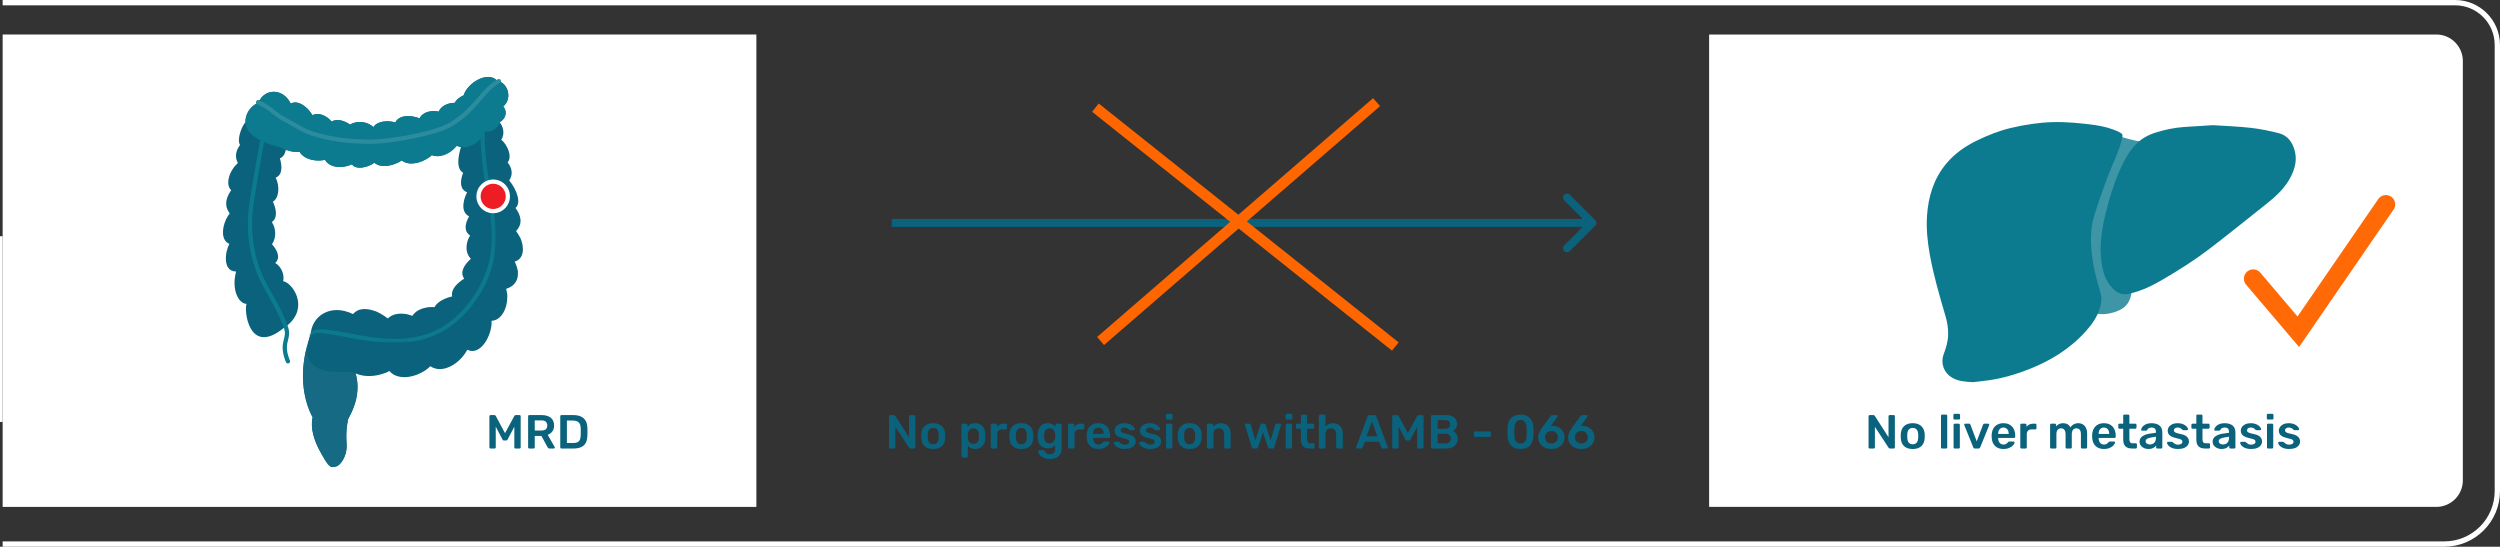
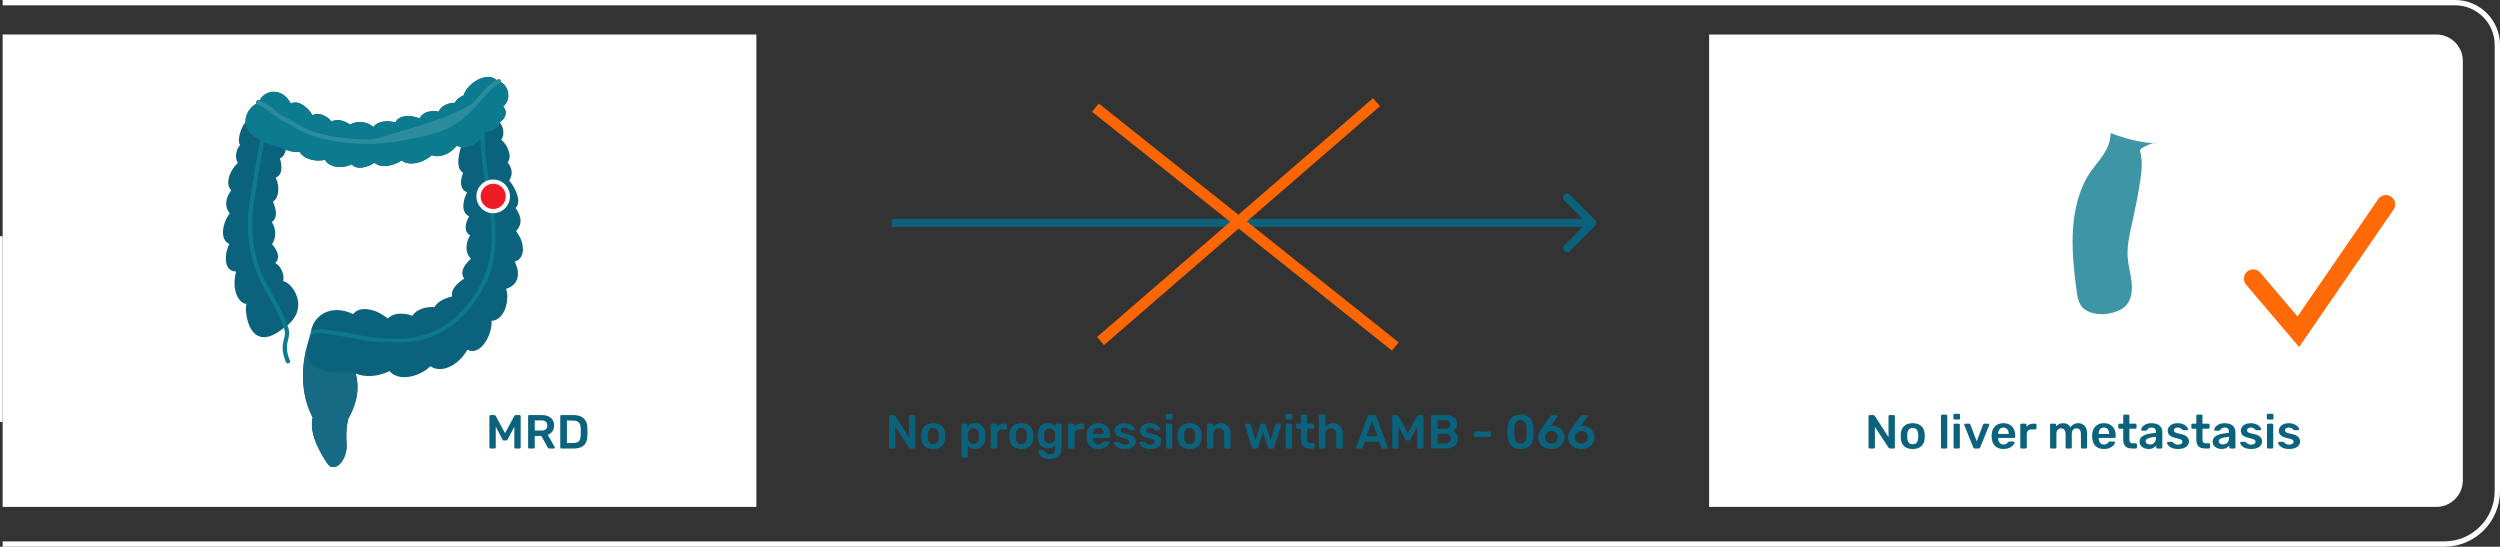
<svg xmlns="http://www.w3.org/2000/svg" width="942" height="206" viewBox="0 0 942 206" fill="none">
  <rect x="0" y="0" width="942" height="206" fill="#333333" stroke="none" />
  <line x1="0.5" y1="159" x2="0.5" y2="89" stroke="white" />
  <path d="M1 205L921 205C932.046 205 941 196.046 941 185L941 16.951V16.951C941 8.141 933.859 1 925.049 1L1 1" stroke="white" stroke-width="2" />
  <rect x="1" y="13" width="284" height="178" fill="white" />
  <path d="M644 13H918C923.523 13 928 17.477 928 23V181C928 186.523 923.523 191 918 191H644V13Z" fill="white" />
  <path d="M184.854 169C184.722 169 184.614 168.958 184.53 168.874C184.446 168.79 184.404 168.688 184.404 168.568V156.85C184.404 156.718 184.446 156.61 184.53 156.526C184.614 156.442 184.722 156.4 184.854 156.4H186.276C186.444 156.4 186.57 156.448 186.654 156.544C186.738 156.628 186.792 156.694 186.816 156.742L190.29 163.222L193.8 156.742C193.824 156.694 193.878 156.628 193.962 156.544C194.046 156.448 194.172 156.4 194.34 156.4H195.744C195.876 156.4 195.984 156.442 196.068 156.526C196.152 156.61 196.194 156.718 196.194 156.85V168.568C196.194 168.688 196.152 168.79 196.068 168.874C195.984 168.958 195.876 169 195.744 169H194.232C194.1 169 193.992 168.958 193.908 168.874C193.836 168.79 193.8 168.688 193.8 168.568V160.774L191.28 165.58C191.22 165.688 191.142 165.784 191.046 165.868C190.95 165.94 190.824 165.976 190.668 165.976H189.93C189.762 165.976 189.63 165.94 189.534 165.868C189.45 165.784 189.378 165.688 189.318 165.58L186.798 160.774V168.568C186.798 168.688 186.756 168.79 186.672 168.874C186.588 168.958 186.486 169 186.366 169H184.854ZM199.426 169C199.306 169 199.204 168.958 199.12 168.874C199.036 168.79 198.994 168.688 198.994 168.568V156.85C198.994 156.718 199.036 156.61 199.12 156.526C199.204 156.442 199.306 156.4 199.426 156.4H204.088C205.54 156.4 206.686 156.736 207.526 157.408C208.366 158.08 208.786 159.058 208.786 160.342C208.786 161.23 208.564 161.968 208.12 162.556C207.688 163.144 207.106 163.57 206.374 163.834L209.002 168.424C209.038 168.496 209.056 168.562 209.056 168.622C209.056 168.73 209.014 168.82 208.93 168.892C208.858 168.964 208.774 169 208.678 169H207.04C206.836 169 206.68 168.946 206.572 168.838C206.464 168.73 206.38 168.622 206.32 168.514L203.998 164.248H201.496V168.568C201.496 168.688 201.454 168.79 201.37 168.874C201.298 168.958 201.196 169 201.064 169H199.426ZM201.496 162.214H204.034C204.766 162.214 205.312 162.052 205.672 161.728C206.032 161.392 206.212 160.924 206.212 160.324C206.212 159.724 206.032 159.256 205.672 158.92C205.324 158.572 204.778 158.398 204.034 158.398H201.496V162.214ZM211.537 169C211.417 169 211.315 168.958 211.231 168.874C211.147 168.79 211.105 168.688 211.105 168.568V156.85C211.105 156.718 211.147 156.61 211.231 156.526C211.315 156.442 211.417 156.4 211.537 156.4H215.929C217.141 156.4 218.137 156.586 218.917 156.958C219.709 157.33 220.303 157.882 220.699 158.614C221.107 159.346 221.317 160.24 221.329 161.296C221.353 161.824 221.365 162.292 221.365 162.7C221.365 163.108 221.353 163.57 221.329 164.086C221.305 165.202 221.101 166.126 220.717 166.858C220.333 167.578 219.751 168.118 218.971 168.478C218.203 168.826 217.219 169 216.019 169H211.537ZM213.607 166.93H215.929C216.601 166.93 217.147 166.834 217.567 166.642C217.987 166.45 218.293 166.144 218.485 165.724C218.689 165.292 218.797 164.728 218.809 164.032C218.821 163.672 218.827 163.36 218.827 163.096C218.839 162.82 218.839 162.55 218.827 162.286C218.827 162.01 218.821 161.698 218.809 161.35C218.785 160.366 218.539 159.64 218.071 159.172C217.603 158.704 216.859 158.47 215.839 158.47H213.607V166.93Z" fill="#0A627D" />
  <path d="M704.5 169C704.38 169 704.278 168.958 704.194 168.874C704.11 168.79 704.068 168.688 704.068 168.568V156.85C704.068 156.718 704.11 156.61 704.194 156.526C704.278 156.442 704.38 156.4 704.5 156.4H705.886C706.054 156.4 706.174 156.442 706.246 156.526C706.33 156.598 706.384 156.652 706.408 156.688L711.592 164.752V156.85C711.592 156.718 711.628 156.61 711.7 156.526C711.784 156.442 711.892 156.4 712.024 156.4H713.536C713.668 156.4 713.776 156.442 713.86 156.526C713.944 156.61 713.986 156.718 713.986 156.85V168.55C713.986 168.682 713.944 168.79 713.86 168.874C713.776 168.958 713.674 169 713.554 169H712.15C711.982 169 711.862 168.958 711.79 168.874C711.718 168.79 711.664 168.736 711.628 168.712L706.462 160.828V168.568C706.462 168.688 706.42 168.79 706.336 168.874C706.252 168.958 706.144 169 706.012 169H704.5ZM720.719 169.18C719.759 169.18 718.949 169.012 718.289 168.676C717.641 168.34 717.143 167.866 716.795 167.254C716.459 166.642 716.267 165.928 716.219 165.112C716.207 164.896 716.201 164.632 716.201 164.32C716.201 164.008 716.207 163.744 716.219 163.528C716.267 162.7 716.465 161.986 716.813 161.386C717.173 160.774 717.677 160.3 718.325 159.964C718.985 159.628 719.783 159.46 720.719 159.46C721.655 159.46 722.447 159.628 723.095 159.964C723.755 160.3 724.259 160.774 724.607 161.386C724.967 161.986 725.171 162.7 725.219 163.528C725.231 163.744 725.237 164.008 725.237 164.32C725.237 164.632 725.231 164.896 725.219 165.112C725.171 165.928 724.973 166.642 724.625 167.254C724.289 167.866 723.791 168.34 723.131 168.676C722.483 169.012 721.679 169.18 720.719 169.18ZM720.719 167.398C721.355 167.398 721.847 167.2 722.195 166.804C722.543 166.396 722.735 165.802 722.771 165.022C722.783 164.842 722.789 164.608 722.789 164.32C722.789 164.032 722.783 163.798 722.771 163.618C722.735 162.838 722.543 162.25 722.195 161.854C721.847 161.446 721.355 161.242 720.719 161.242C720.083 161.242 719.591 161.446 719.243 161.854C718.895 162.25 718.703 162.838 718.667 163.618C718.655 163.798 718.649 164.032 718.649 164.32C718.649 164.608 718.655 164.842 718.667 165.022C718.703 165.802 718.895 166.396 719.243 166.804C719.591 167.2 720.083 167.398 720.719 167.398ZM731.794 169C731.674 169 731.572 168.958 731.488 168.874C731.404 168.79 731.362 168.688 731.362 168.568V156.652C731.362 156.532 731.404 156.43 731.488 156.346C731.572 156.262 731.674 156.22 731.794 156.22H733.288C733.408 156.22 733.51 156.262 733.594 156.346C733.678 156.43 733.72 156.532 733.72 156.652V168.568C733.72 168.688 733.678 168.79 733.594 168.874C733.51 168.958 733.408 169 733.288 169H731.794ZM736.54 169C736.42 169 736.318 168.958 736.234 168.874C736.15 168.79 736.108 168.688 736.108 168.568V160.072C736.108 159.952 736.15 159.85 736.234 159.766C736.318 159.682 736.42 159.64 736.54 159.64H738.034C738.166 159.64 738.268 159.682 738.34 159.766C738.424 159.85 738.466 159.952 738.466 160.072V168.568C738.466 168.688 738.424 168.79 738.34 168.874C738.268 168.958 738.166 169 738.034 169H736.54ZM736.468 158.092C736.348 158.092 736.246 158.05 736.162 157.966C736.078 157.882 736.036 157.78 736.036 157.66V156.364C736.036 156.244 736.078 156.142 736.162 156.058C736.246 155.974 736.348 155.932 736.468 155.932H738.106C738.238 155.932 738.346 155.974 738.43 156.058C738.514 156.142 738.556 156.244 738.556 156.364V157.66C738.556 157.78 738.514 157.882 738.43 157.966C738.346 158.05 738.238 158.092 738.106 158.092H736.468ZM744.166 169C743.974 169 743.83 168.958 743.734 168.874C743.65 168.778 743.578 168.67 743.518 168.55L740.152 160.198C740.128 160.138 740.116 160.084 740.116 160.036C740.116 159.928 740.152 159.838 740.224 159.766C740.308 159.682 740.404 159.64 740.512 159.64H741.97C742.114 159.64 742.222 159.682 742.294 159.766C742.366 159.838 742.414 159.91 742.438 159.982L744.832 166.3L747.226 159.982C747.25 159.91 747.298 159.838 747.37 159.766C747.442 159.682 747.55 159.64 747.694 159.64H749.17C749.266 159.64 749.35 159.682 749.422 159.766C749.506 159.838 749.548 159.928 749.548 160.036C749.548 160.084 749.542 160.138 749.53 160.198L746.146 168.55C746.098 168.67 746.026 168.778 745.93 168.874C745.834 168.958 745.69 169 745.498 169H744.166ZM754.888 169.18C753.556 169.18 752.5 168.796 751.72 168.028C750.94 167.26 750.52 166.168 750.46 164.752C750.448 164.632 750.442 164.482 750.442 164.302C750.442 164.11 750.448 163.96 750.46 163.852C750.508 162.94 750.712 162.16 751.072 161.512C751.444 160.852 751.954 160.348 752.602 160C753.25 159.64 754.012 159.46 754.888 159.46C755.86 159.46 756.676 159.664 757.336 160.072C757.996 160.468 758.494 161.026 758.83 161.746C759.166 162.454 759.334 163.276 759.334 164.212V164.59C759.334 164.71 759.292 164.812 759.208 164.896C759.124 164.98 759.016 165.022 758.884 165.022H752.908C752.908 165.022 752.908 165.04 752.908 165.076C752.908 165.112 752.908 165.142 752.908 165.166C752.92 165.586 752.998 165.976 753.142 166.336C753.298 166.684 753.52 166.966 753.808 167.182C754.108 167.398 754.462 167.506 754.87 167.506C755.206 167.506 755.488 167.458 755.716 167.362C755.944 167.254 756.13 167.134 756.274 167.002C756.418 166.87 756.52 166.762 756.58 166.678C756.688 166.534 756.772 166.45 756.832 166.426C756.904 166.39 757.006 166.372 757.138 166.372H758.686C758.806 166.372 758.902 166.408 758.974 166.48C759.058 166.552 759.094 166.642 759.082 166.75C759.07 166.942 758.968 167.176 758.776 167.452C758.596 167.728 758.332 167.998 757.984 168.262C757.636 168.526 757.198 168.748 756.67 168.928C756.154 169.096 755.56 169.18 754.888 169.18ZM752.908 163.51H756.886V163.456C756.886 162.988 756.808 162.58 756.652 162.232C756.496 161.872 756.268 161.596 755.968 161.404C755.668 161.2 755.308 161.098 754.888 161.098C754.468 161.098 754.108 161.2 753.808 161.404C753.508 161.596 753.28 161.872 753.124 162.232C752.98 162.58 752.908 162.988 752.908 163.456V163.51ZM761.677 169C761.557 169 761.455 168.958 761.371 168.874C761.287 168.79 761.245 168.688 761.245 168.568V160.09C761.245 159.958 761.287 159.85 761.371 159.766C761.455 159.682 761.557 159.64 761.677 159.64H763.135C763.255 159.64 763.357 159.682 763.441 159.766C763.537 159.85 763.585 159.958 763.585 160.09V160.828C763.861 160.444 764.215 160.15 764.647 159.946C765.091 159.742 765.601 159.64 766.177 159.64H766.915C767.047 159.64 767.149 159.682 767.221 159.766C767.305 159.85 767.347 159.952 767.347 160.072V161.368C767.347 161.488 767.305 161.59 767.221 161.674C767.149 161.758 767.047 161.8 766.915 161.8H765.511C764.935 161.8 764.485 161.962 764.161 162.286C763.849 162.598 763.693 163.042 763.693 163.618V168.568C763.693 168.688 763.651 168.79 763.567 168.874C763.483 168.958 763.375 169 763.243 169H761.677ZM772.909 169C772.789 169 772.687 168.958 772.603 168.874C772.519 168.79 772.477 168.688 772.477 168.568V160.072C772.477 159.952 772.519 159.85 772.603 159.766C772.687 159.682 772.789 159.64 772.909 159.64H774.313C774.433 159.64 774.535 159.682 774.619 159.766C774.703 159.85 774.745 159.952 774.745 160.072V160.684C774.997 160.348 775.333 160.066 775.753 159.838C776.185 159.598 776.695 159.472 777.283 159.46C778.651 159.436 779.605 159.97 780.145 161.062C780.421 160.582 780.817 160.198 781.333 159.91C781.861 159.61 782.443 159.46 783.079 159.46C783.703 159.46 784.267 159.604 784.771 159.892C785.287 160.18 785.689 160.618 785.977 161.206C786.277 161.782 786.427 162.514 786.427 163.402V168.568C786.427 168.688 786.385 168.79 786.301 168.874C786.217 168.958 786.115 169 785.995 169H784.519C784.399 169 784.297 168.958 784.213 168.874C784.129 168.79 784.087 168.688 784.087 168.568V163.546C784.087 163.006 784.009 162.58 783.853 162.268C783.697 161.944 783.487 161.716 783.223 161.584C782.959 161.452 782.665 161.386 782.341 161.386C782.077 161.386 781.813 161.452 781.549 161.584C781.285 161.716 781.069 161.944 780.901 162.268C780.733 162.58 780.649 163.006 780.649 163.546V168.568C780.649 168.688 780.607 168.79 780.523 168.874C780.439 168.958 780.337 169 780.217 169H778.741C778.621 169 778.519 168.958 778.435 168.874C778.351 168.79 778.309 168.688 778.309 168.568V163.546C778.309 163.006 778.225 162.58 778.057 162.268C777.889 161.944 777.673 161.716 777.409 161.584C777.145 161.452 776.863 161.386 776.563 161.386C776.287 161.386 776.017 161.458 775.753 161.602C775.489 161.734 775.273 161.956 775.105 162.268C774.937 162.58 774.853 163.006 774.853 163.546V168.568C774.853 168.688 774.811 168.79 774.727 168.874C774.643 168.958 774.541 169 774.421 169H772.909ZM792.751 169.18C791.419 169.18 790.363 168.796 789.583 168.028C788.803 167.26 788.383 166.168 788.323 164.752C788.311 164.632 788.305 164.482 788.305 164.302C788.305 164.11 788.311 163.96 788.323 163.852C788.371 162.94 788.575 162.16 788.935 161.512C789.307 160.852 789.817 160.348 790.465 160C791.113 159.64 791.875 159.46 792.751 159.46C793.723 159.46 794.539 159.664 795.199 160.072C795.859 160.468 796.357 161.026 796.693 161.746C797.029 162.454 797.197 163.276 797.197 164.212V164.59C797.197 164.71 797.155 164.812 797.071 164.896C796.987 164.98 796.879 165.022 796.747 165.022H790.771C790.771 165.022 790.771 165.04 790.771 165.076C790.771 165.112 790.771 165.142 790.771 165.166C790.783 165.586 790.861 165.976 791.005 166.336C791.161 166.684 791.383 166.966 791.671 167.182C791.971 167.398 792.325 167.506 792.733 167.506C793.069 167.506 793.351 167.458 793.579 167.362C793.807 167.254 793.993 167.134 794.137 167.002C794.281 166.87 794.383 166.762 794.443 166.678C794.551 166.534 794.635 166.45 794.695 166.426C794.767 166.39 794.869 166.372 795.001 166.372H796.549C796.669 166.372 796.765 166.408 796.837 166.48C796.921 166.552 796.957 166.642 796.945 166.75C796.933 166.942 796.831 167.176 796.639 167.452C796.459 167.728 796.195 167.998 795.847 168.262C795.499 168.526 795.061 168.748 794.533 168.928C794.017 169.096 793.423 169.18 792.751 169.18ZM790.771 163.51H794.749V163.456C794.749 162.988 794.671 162.58 794.515 162.232C794.359 161.872 794.131 161.596 793.831 161.404C793.531 161.2 793.171 161.098 792.751 161.098C792.331 161.098 791.971 161.2 791.671 161.404C791.371 161.596 791.143 161.872 790.987 162.232C790.843 162.58 790.771 162.988 790.771 163.456V163.51ZM803.303 169C802.583 169 801.977 168.874 801.485 168.622C800.993 168.37 800.627 167.998 800.387 167.506C800.147 167.002 800.027 166.378 800.027 165.634V161.548H798.605C798.485 161.548 798.383 161.506 798.299 161.422C798.215 161.338 798.173 161.23 798.173 161.098V160.072C798.173 159.952 798.215 159.85 798.299 159.766C798.383 159.682 798.485 159.64 798.605 159.64H800.027V156.652C800.027 156.532 800.063 156.43 800.135 156.346C800.219 156.262 800.327 156.22 800.459 156.22H801.917C802.037 156.22 802.139 156.262 802.223 156.346C802.307 156.43 802.349 156.532 802.349 156.652V159.64H804.599C804.719 159.64 804.821 159.682 804.905 159.766C804.989 159.85 805.031 159.952 805.031 160.072V161.098C805.031 161.23 804.989 161.338 804.905 161.422C804.821 161.506 804.719 161.548 804.599 161.548H802.349V165.454C802.349 165.946 802.433 166.33 802.601 166.606C802.781 166.882 803.087 167.02 803.519 167.02H804.761C804.881 167.02 804.983 167.062 805.067 167.146C805.151 167.23 805.193 167.332 805.193 167.452V168.568C805.193 168.688 805.151 168.79 805.067 168.874C804.983 168.958 804.881 169 804.761 169H803.303ZM809.508 169.18C808.884 169.18 808.32 169.06 807.816 168.82C807.312 168.568 806.91 168.238 806.61 167.83C806.322 167.41 806.178 166.942 806.178 166.426C806.178 165.586 806.52 164.92 807.204 164.428C807.888 163.924 808.782 163.588 809.886 163.42L812.352 163.06V162.682C812.352 162.178 812.226 161.788 811.974 161.512C811.722 161.236 811.29 161.098 810.678 161.098C810.246 161.098 809.892 161.188 809.616 161.368C809.352 161.536 809.154 161.764 809.022 162.052C808.926 162.208 808.788 162.286 808.608 162.286H807.186C807.054 162.286 806.952 162.25 806.88 162.178C806.82 162.106 806.79 162.01 806.79 161.89C806.802 161.698 806.88 161.464 807.024 161.188C807.18 160.912 807.408 160.648 807.708 160.396C808.02 160.132 808.422 159.91 808.914 159.73C809.406 159.55 810 159.46 810.696 159.46C811.452 159.46 812.088 159.556 812.604 159.748C813.132 159.928 813.552 160.174 813.864 160.486C814.176 160.798 814.404 161.164 814.548 161.584C814.692 162.004 814.764 162.448 814.764 162.916V168.568C814.764 168.688 814.722 168.79 814.638 168.874C814.554 168.958 814.452 169 814.332 169H812.874C812.742 169 812.634 168.958 812.55 168.874C812.478 168.79 812.442 168.688 812.442 168.568V167.866C812.286 168.082 812.076 168.292 811.812 168.496C811.548 168.7 811.224 168.868 810.84 169C810.468 169.12 810.024 169.18 809.508 169.18ZM810.12 167.47C810.54 167.47 810.918 167.38 811.254 167.2C811.602 167.02 811.872 166.744 812.064 166.372C812.268 165.988 812.37 165.508 812.37 164.932V164.554L810.57 164.842C809.862 164.95 809.334 165.124 808.986 165.364C808.638 165.604 808.464 165.898 808.464 166.246C808.464 166.51 808.542 166.738 808.698 166.93C808.866 167.11 809.076 167.248 809.328 167.344C809.58 167.428 809.844 167.47 810.12 167.47ZM820.619 169.18C819.899 169.18 819.281 169.096 818.765 168.928C818.261 168.76 817.847 168.55 817.523 168.298C817.199 168.046 816.959 167.794 816.803 167.542C816.647 167.29 816.563 167.08 816.551 166.912C816.539 166.78 816.575 166.678 816.659 166.606C816.755 166.522 816.857 166.48 816.965 166.48H818.387C818.435 166.48 818.477 166.486 818.513 166.498C818.549 166.51 818.597 166.546 818.657 166.606C818.813 166.738 818.975 166.876 819.143 167.02C819.323 167.164 819.533 167.29 819.773 167.398C820.013 167.494 820.313 167.542 820.673 167.542C821.141 167.542 821.531 167.452 821.843 167.272C822.167 167.08 822.329 166.81 822.329 166.462C822.329 166.21 822.257 166.006 822.113 165.85C821.981 165.694 821.729 165.556 821.357 165.436C820.985 165.304 820.457 165.166 819.773 165.022C819.101 164.866 818.543 164.668 818.099 164.428C817.655 164.188 817.325 163.888 817.109 163.528C816.893 163.168 816.785 162.748 816.785 162.268C816.785 161.8 816.923 161.356 817.199 160.936C817.487 160.504 817.907 160.15 818.459 159.874C819.023 159.598 819.719 159.46 820.547 159.46C821.195 159.46 821.759 159.544 822.239 159.712C822.719 159.868 823.115 160.066 823.427 160.306C823.751 160.546 823.997 160.792 824.165 161.044C824.333 161.284 824.423 161.494 824.435 161.674C824.447 161.806 824.411 161.914 824.327 161.998C824.243 162.07 824.147 162.106 824.039 162.106H822.707C822.647 162.106 822.593 162.094 822.545 162.07C822.497 162.046 822.449 162.016 822.401 161.98C822.269 161.86 822.125 161.734 821.969 161.602C821.813 161.458 821.621 161.338 821.393 161.242C821.177 161.146 820.889 161.098 820.529 161.098C820.073 161.098 819.725 161.2 819.485 161.404C819.245 161.596 819.125 161.842 819.125 162.142C819.125 162.346 819.179 162.526 819.287 162.682C819.407 162.826 819.641 162.964 819.989 163.096C820.337 163.228 820.865 163.366 821.573 163.51C822.377 163.654 823.013 163.87 823.481 164.158C823.961 164.434 824.297 164.758 824.489 165.13C824.693 165.49 824.795 165.892 824.795 166.336C824.795 166.876 824.633 167.362 824.309 167.794C823.997 168.226 823.529 168.568 822.905 168.82C822.293 169.06 821.531 169.18 820.619 169.18ZM830.848 169C830.128 169 829.522 168.874 829.03 168.622C828.538 168.37 828.172 167.998 827.932 167.506C827.692 167.002 827.572 166.378 827.572 165.634V161.548H826.15C826.03 161.548 825.928 161.506 825.844 161.422C825.76 161.338 825.718 161.23 825.718 161.098V160.072C825.718 159.952 825.76 159.85 825.844 159.766C825.928 159.682 826.03 159.64 826.15 159.64H827.572V156.652C827.572 156.532 827.608 156.43 827.68 156.346C827.764 156.262 827.872 156.22 828.004 156.22H829.462C829.582 156.22 829.684 156.262 829.768 156.346C829.852 156.43 829.894 156.532 829.894 156.652V159.64H832.144C832.264 159.64 832.366 159.682 832.45 159.766C832.534 159.85 832.576 159.952 832.576 160.072V161.098C832.576 161.23 832.534 161.338 832.45 161.422C832.366 161.506 832.264 161.548 832.144 161.548H829.894V165.454C829.894 165.946 829.978 166.33 830.146 166.606C830.326 166.882 830.632 167.02 831.064 167.02H832.306C832.426 167.02 832.528 167.062 832.612 167.146C832.696 167.23 832.738 167.332 832.738 167.452V168.568C832.738 168.688 832.696 168.79 832.612 168.874C832.528 168.958 832.426 169 832.306 169H830.848ZM837.052 169.18C836.428 169.18 835.864 169.06 835.36 168.82C834.856 168.568 834.454 168.238 834.154 167.83C833.866 167.41 833.722 166.942 833.722 166.426C833.722 165.586 834.064 164.92 834.748 164.428C835.432 163.924 836.326 163.588 837.43 163.42L839.896 163.06V162.682C839.896 162.178 839.77 161.788 839.518 161.512C839.266 161.236 838.834 161.098 838.222 161.098C837.79 161.098 837.436 161.188 837.16 161.368C836.896 161.536 836.698 161.764 836.566 162.052C836.47 162.208 836.332 162.286 836.152 162.286H834.73C834.598 162.286 834.496 162.25 834.424 162.178C834.364 162.106 834.334 162.01 834.334 161.89C834.346 161.698 834.424 161.464 834.568 161.188C834.724 160.912 834.952 160.648 835.252 160.396C835.564 160.132 835.966 159.91 836.458 159.73C836.95 159.55 837.544 159.46 838.24 159.46C838.996 159.46 839.632 159.556 840.148 159.748C840.676 159.928 841.096 160.174 841.408 160.486C841.72 160.798 841.948 161.164 842.092 161.584C842.236 162.004 842.308 162.448 842.308 162.916V168.568C842.308 168.688 842.266 168.79 842.182 168.874C842.098 168.958 841.996 169 841.876 169H840.418C840.286 169 840.178 168.958 840.094 168.874C840.022 168.79 839.986 168.688 839.986 168.568V167.866C839.83 168.082 839.62 168.292 839.356 168.496C839.092 168.7 838.768 168.868 838.384 169C838.012 169.12 837.568 169.18 837.052 169.18ZM837.664 167.47C838.084 167.47 838.462 167.38 838.798 167.2C839.146 167.02 839.416 166.744 839.608 166.372C839.812 165.988 839.914 165.508 839.914 164.932V164.554L838.114 164.842C837.406 164.95 836.878 165.124 836.53 165.364C836.182 165.604 836.008 165.898 836.008 166.246C836.008 166.51 836.086 166.738 836.242 166.93C836.41 167.11 836.62 167.248 836.872 167.344C837.124 167.428 837.388 167.47 837.664 167.47ZM848.164 169.18C847.444 169.18 846.826 169.096 846.31 168.928C845.806 168.76 845.392 168.55 845.068 168.298C844.744 168.046 844.504 167.794 844.348 167.542C844.192 167.29 844.108 167.08 844.096 166.912C844.084 166.78 844.12 166.678 844.204 166.606C844.3 166.522 844.402 166.48 844.51 166.48H845.932C845.98 166.48 846.022 166.486 846.058 166.498C846.094 166.51 846.142 166.546 846.202 166.606C846.358 166.738 846.52 166.876 846.688 167.02C846.868 167.164 847.078 167.29 847.318 167.398C847.558 167.494 847.858 167.542 848.218 167.542C848.686 167.542 849.076 167.452 849.388 167.272C849.712 167.08 849.874 166.81 849.874 166.462C849.874 166.21 849.802 166.006 849.658 165.85C849.526 165.694 849.274 165.556 848.902 165.436C848.53 165.304 848.002 165.166 847.318 165.022C846.646 164.866 846.088 164.668 845.644 164.428C845.2 164.188 844.87 163.888 844.654 163.528C844.438 163.168 844.33 162.748 844.33 162.268C844.33 161.8 844.468 161.356 844.744 160.936C845.032 160.504 845.452 160.15 846.004 159.874C846.568 159.598 847.264 159.46 848.092 159.46C848.74 159.46 849.304 159.544 849.784 159.712C850.264 159.868 850.66 160.066 850.972 160.306C851.296 160.546 851.542 160.792 851.71 161.044C851.878 161.284 851.968 161.494 851.98 161.674C851.992 161.806 851.956 161.914 851.872 161.998C851.788 162.07 851.692 162.106 851.584 162.106H850.252C850.192 162.106 850.138 162.094 850.09 162.07C850.042 162.046 849.994 162.016 849.946 161.98C849.814 161.86 849.67 161.734 849.514 161.602C849.358 161.458 849.166 161.338 848.938 161.242C848.722 161.146 848.434 161.098 848.074 161.098C847.618 161.098 847.27 161.2 847.03 161.404C846.79 161.596 846.67 161.842 846.67 162.142C846.67 162.346 846.724 162.526 846.832 162.682C846.952 162.826 847.186 162.964 847.534 163.096C847.882 163.228 848.41 163.366 849.118 163.51C849.922 163.654 850.558 163.87 851.026 164.158C851.506 164.434 851.842 164.758 852.034 165.13C852.238 165.49 852.34 165.892 852.34 166.336C852.34 166.876 852.178 167.362 851.854 167.794C851.542 168.226 851.074 168.568 850.45 168.82C849.838 169.06 849.076 169.18 848.164 169.18ZM854.63 169C854.51 169 854.408 168.958 854.324 168.874C854.24 168.79 854.198 168.688 854.198 168.568V160.072C854.198 159.952 854.24 159.85 854.324 159.766C854.408 159.682 854.51 159.64 854.63 159.64H856.124C856.256 159.64 856.358 159.682 856.43 159.766C856.514 159.85 856.556 159.952 856.556 160.072V168.568C856.556 168.688 856.514 168.79 856.43 168.874C856.358 168.958 856.256 169 856.124 169H854.63ZM854.558 158.092C854.438 158.092 854.336 158.05 854.252 157.966C854.168 157.882 854.126 157.78 854.126 157.66V156.364C854.126 156.244 854.168 156.142 854.252 156.058C854.336 155.974 854.438 155.932 854.558 155.932H856.196C856.328 155.932 856.436 155.974 856.52 156.058C856.604 156.142 856.646 156.244 856.646 156.364V157.66C856.646 157.78 856.604 157.882 856.52 157.966C856.436 158.05 856.328 158.092 856.196 158.092H854.558ZM862.49 169.18C861.77 169.18 861.152 169.096 860.636 168.928C860.132 168.76 859.718 168.55 859.394 168.298C859.07 168.046 858.83 167.794 858.674 167.542C858.518 167.29 858.434 167.08 858.422 166.912C858.41 166.78 858.446 166.678 858.53 166.606C858.626 166.522 858.728 166.48 858.836 166.48H860.258C860.306 166.48 860.348 166.486 860.384 166.498C860.42 166.51 860.468 166.546 860.528 166.606C860.684 166.738 860.846 166.876 861.014 167.02C861.194 167.164 861.404 167.29 861.644 167.398C861.884 167.494 862.184 167.542 862.544 167.542C863.012 167.542 863.402 167.452 863.714 167.272C864.038 167.08 864.2 166.81 864.2 166.462C864.2 166.21 864.128 166.006 863.984 165.85C863.852 165.694 863.6 165.556 863.228 165.436C862.856 165.304 862.328 165.166 861.644 165.022C860.972 164.866 860.414 164.668 859.97 164.428C859.526 164.188 859.196 163.888 858.98 163.528C858.764 163.168 858.656 162.748 858.656 162.268C858.656 161.8 858.794 161.356 859.07 160.936C859.358 160.504 859.778 160.15 860.33 159.874C860.894 159.598 861.59 159.46 862.418 159.46C863.066 159.46 863.63 159.544 864.11 159.712C864.59 159.868 864.986 160.066 865.298 160.306C865.622 160.546 865.868 160.792 866.036 161.044C866.204 161.284 866.294 161.494 866.306 161.674C866.318 161.806 866.282 161.914 866.198 161.998C866.114 162.07 866.018 162.106 865.91 162.106H864.578C864.518 162.106 864.464 162.094 864.416 162.07C864.368 162.046 864.32 162.016 864.272 161.98C864.14 161.86 863.996 161.734 863.84 161.602C863.684 161.458 863.492 161.338 863.264 161.242C863.048 161.146 862.76 161.098 862.4 161.098C861.944 161.098 861.596 161.2 861.356 161.404C861.116 161.596 860.996 161.842 860.996 162.142C860.996 162.346 861.05 162.526 861.158 162.682C861.278 162.826 861.512 162.964 861.86 163.096C862.208 163.228 862.736 163.366 863.444 163.51C864.248 163.654 864.884 163.87 865.352 164.158C865.832 164.434 866.168 164.758 866.36 165.13C866.564 165.49 866.666 165.892 866.666 166.336C866.666 166.876 866.504 167.362 866.18 167.794C865.868 168.226 865.4 168.568 864.776 168.82C864.164 169.06 863.402 169.18 862.49 169.18Z" fill="#0A627D" />
  <path d="M335.417 169C335.297 169 335.195 168.958 335.111 168.874C335.027 168.79 334.985 168.688 334.985 168.568V156.85C334.985 156.718 335.027 156.61 335.111 156.526C335.195 156.442 335.297 156.4 335.417 156.4H336.803C336.971 156.4 337.091 156.442 337.163 156.526C337.247 156.598 337.301 156.652 337.325 156.688L342.509 164.752V156.85C342.509 156.718 342.545 156.61 342.617 156.526C342.701 156.442 342.809 156.4 342.941 156.4H344.453C344.585 156.4 344.693 156.442 344.777 156.526C344.861 156.61 344.903 156.718 344.903 156.85V168.55C344.903 168.682 344.861 168.79 344.777 168.874C344.693 168.958 344.591 169 344.471 169H343.067C342.899 169 342.779 168.958 342.707 168.874C342.635 168.79 342.581 168.736 342.545 168.712L337.379 160.828V168.568C337.379 168.688 337.337 168.79 337.253 168.874C337.169 168.958 337.061 169 336.929 169H335.417ZM351.636 169.18C350.676 169.18 349.866 169.012 349.206 168.676C348.558 168.34 348.06 167.866 347.712 167.254C347.376 166.642 347.184 165.928 347.136 165.112C347.124 164.896 347.118 164.632 347.118 164.32C347.118 164.008 347.124 163.744 347.136 163.528C347.184 162.7 347.382 161.986 347.73 161.386C348.09 160.774 348.594 160.3 349.242 159.964C349.902 159.628 350.7 159.46 351.636 159.46C352.572 159.46 353.364 159.628 354.012 159.964C354.672 160.3 355.176 160.774 355.524 161.386C355.884 161.986 356.088 162.7 356.136 163.528C356.148 163.744 356.154 164.008 356.154 164.32C356.154 164.632 356.148 164.896 356.136 165.112C356.088 165.928 355.89 166.642 355.542 167.254C355.206 167.866 354.708 168.34 354.048 168.676C353.4 169.012 352.596 169.18 351.636 169.18ZM351.636 167.398C352.272 167.398 352.764 167.2 353.112 166.804C353.46 166.396 353.652 165.802 353.688 165.022C353.7 164.842 353.706 164.608 353.706 164.32C353.706 164.032 353.7 163.798 353.688 163.618C353.652 162.838 353.46 162.25 353.112 161.854C352.764 161.446 352.272 161.242 351.636 161.242C351 161.242 350.508 161.446 350.16 161.854C349.812 162.25 349.62 162.838 349.584 163.618C349.572 163.798 349.566 164.032 349.566 164.32C349.566 164.608 349.572 164.842 349.584 165.022C349.62 165.802 349.812 166.396 350.16 166.804C350.508 167.2 351 167.398 351.636 167.398ZM362.711 172.42C362.591 172.42 362.489 172.378 362.405 172.294C362.321 172.21 362.279 172.108 362.279 171.988V160.072C362.279 159.952 362.321 159.85 362.405 159.766C362.489 159.682 362.591 159.64 362.711 159.64H364.133C364.265 159.64 364.367 159.682 364.439 159.766C364.523 159.85 364.565 159.952 364.565 160.072V160.792C364.853 160.408 365.231 160.09 365.699 159.838C366.167 159.586 366.749 159.46 367.445 159.46C368.081 159.46 368.633 159.562 369.101 159.766C369.569 159.97 369.959 160.264 370.271 160.648C370.583 161.02 370.823 161.464 370.991 161.98C371.159 162.496 371.255 163.066 371.279 163.69C371.291 163.894 371.297 164.104 371.297 164.32C371.297 164.536 371.291 164.752 371.279 164.968C371.267 165.568 371.177 166.126 371.009 166.642C370.841 167.146 370.595 167.59 370.271 167.974C369.959 168.346 369.569 168.64 369.101 168.856C368.633 169.072 368.081 169.18 367.445 169.18C366.797 169.18 366.245 169.066 365.789 168.838C365.333 168.598 364.961 168.286 364.673 167.902V171.988C364.673 172.108 364.631 172.21 364.547 172.294C364.475 172.378 364.373 172.42 364.241 172.42H362.711ZM366.779 167.254C367.295 167.254 367.697 167.146 367.985 166.93C368.273 166.702 368.483 166.408 368.615 166.048C368.747 165.688 368.825 165.292 368.849 164.86C368.861 164.5 368.861 164.14 368.849 163.78C368.825 163.348 368.747 162.952 368.615 162.592C368.483 162.232 368.273 161.944 367.985 161.728C367.697 161.5 367.295 161.386 366.779 161.386C366.287 161.386 365.885 161.5 365.573 161.728C365.273 161.956 365.051 162.25 364.907 162.61C364.775 162.958 364.697 163.318 364.673 163.69C364.661 163.906 364.655 164.134 364.655 164.374C364.655 164.614 364.661 164.848 364.673 165.076C364.685 165.436 364.769 165.784 364.925 166.12C365.081 166.444 365.309 166.714 365.609 166.93C365.909 167.146 366.299 167.254 366.779 167.254ZM373.75 169C373.63 169 373.528 168.958 373.444 168.874C373.36 168.79 373.318 168.688 373.318 168.568V160.09C373.318 159.958 373.36 159.85 373.444 159.766C373.528 159.682 373.63 159.64 373.75 159.64H375.208C375.328 159.64 375.43 159.682 375.514 159.766C375.61 159.85 375.658 159.958 375.658 160.09V160.828C375.934 160.444 376.288 160.15 376.72 159.946C377.164 159.742 377.674 159.64 378.25 159.64H378.988C379.12 159.64 379.222 159.682 379.294 159.766C379.378 159.85 379.42 159.952 379.42 160.072V161.368C379.42 161.488 379.378 161.59 379.294 161.674C379.222 161.758 379.12 161.8 378.988 161.8H377.584C377.008 161.8 376.558 161.962 376.234 162.286C375.922 162.598 375.766 163.042 375.766 163.618V168.568C375.766 168.688 375.724 168.79 375.64 168.874C375.556 168.958 375.448 169 375.316 169H373.75ZM384.841 169.18C383.881 169.18 383.071 169.012 382.411 168.676C381.763 168.34 381.265 167.866 380.917 167.254C380.581 166.642 380.389 165.928 380.341 165.112C380.329 164.896 380.323 164.632 380.323 164.32C380.323 164.008 380.329 163.744 380.341 163.528C380.389 162.7 380.587 161.986 380.935 161.386C381.295 160.774 381.799 160.3 382.447 159.964C383.107 159.628 383.905 159.46 384.841 159.46C385.777 159.46 386.569 159.628 387.217 159.964C387.877 160.3 388.381 160.774 388.729 161.386C389.089 161.986 389.293 162.7 389.341 163.528C389.353 163.744 389.359 164.008 389.359 164.32C389.359 164.632 389.353 164.896 389.341 165.112C389.293 165.928 389.095 166.642 388.747 167.254C388.411 167.866 387.913 168.34 387.253 168.676C386.605 169.012 385.801 169.18 384.841 169.18ZM384.841 167.398C385.477 167.398 385.969 167.2 386.317 166.804C386.665 166.396 386.857 165.802 386.893 165.022C386.905 164.842 386.911 164.608 386.911 164.32C386.911 164.032 386.905 163.798 386.893 163.618C386.857 162.838 386.665 162.25 386.317 161.854C385.969 161.446 385.477 161.242 384.841 161.242C384.205 161.242 383.713 161.446 383.365 161.854C383.017 162.25 382.825 162.838 382.789 163.618C382.777 163.798 382.771 164.032 382.771 164.32C382.771 164.608 382.777 164.842 382.789 165.022C382.825 165.802 383.017 166.396 383.365 166.804C383.713 167.2 384.205 167.398 384.841 167.398ZM395.583 172.96C394.707 172.96 393.987 172.846 393.423 172.618C392.859 172.39 392.415 172.114 392.091 171.79C391.767 171.466 391.533 171.142 391.389 170.818C391.257 170.506 391.185 170.26 391.173 170.08C391.161 169.96 391.197 169.852 391.281 169.756C391.377 169.672 391.485 169.63 391.605 169.63H393.171C393.291 169.63 393.387 169.654 393.459 169.702C393.531 169.762 393.591 169.864 393.639 170.008C393.711 170.164 393.807 170.332 393.927 170.512C394.047 170.692 394.227 170.842 394.467 170.962C394.719 171.094 395.061 171.16 395.493 171.16C395.949 171.16 396.333 171.094 396.645 170.962C396.957 170.83 397.191 170.608 397.347 170.296C397.515 169.984 397.599 169.552 397.599 169V167.776C397.311 168.124 396.939 168.406 396.483 168.622C396.039 168.838 395.487 168.946 394.827 168.946C394.191 168.946 393.633 168.844 393.153 168.64C392.685 168.424 392.295 168.13 391.983 167.758C391.671 167.374 391.431 166.924 391.263 166.408C391.107 165.892 391.017 165.322 390.993 164.698C390.981 164.374 390.981 164.05 390.993 163.726C391.017 163.126 391.107 162.568 391.263 162.052C391.431 161.536 391.671 161.086 391.983 160.702C392.295 160.306 392.685 160 393.153 159.784C393.633 159.568 394.191 159.46 394.827 159.46C395.511 159.46 396.087 159.592 396.555 159.856C397.023 160.108 397.407 160.426 397.707 160.81V160.09C397.707 159.958 397.749 159.85 397.833 159.766C397.917 159.682 398.019 159.64 398.139 159.64H399.597C399.717 159.64 399.819 159.682 399.903 159.766C399.987 159.85 400.029 159.958 400.029 160.09L400.047 168.766C400.047 169.63 399.885 170.374 399.561 170.998C399.237 171.622 398.745 172.102 398.085 172.438C397.437 172.786 396.603 172.96 395.583 172.96ZM395.493 167.038C395.985 167.038 396.381 166.93 396.681 166.714C396.981 166.498 397.203 166.216 397.347 165.868C397.491 165.52 397.575 165.166 397.599 164.806C397.611 164.65 397.617 164.452 397.617 164.212C397.617 163.972 397.611 163.78 397.599 163.636C397.575 163.264 397.491 162.91 397.347 162.574C397.203 162.226 396.981 161.944 396.681 161.728C396.381 161.5 395.985 161.386 395.493 161.386C395.001 161.386 394.605 161.5 394.305 161.728C394.005 161.944 393.789 162.232 393.657 162.592C393.537 162.952 393.465 163.348 393.441 163.78C393.417 164.068 393.417 164.362 393.441 164.662C393.465 165.082 393.537 165.478 393.657 165.85C393.789 166.21 394.005 166.498 394.305 166.714C394.605 166.93 395.001 167.038 395.493 167.038ZM402.877 169C402.757 169 402.655 168.958 402.571 168.874C402.487 168.79 402.445 168.688 402.445 168.568V160.09C402.445 159.958 402.487 159.85 402.571 159.766C402.655 159.682 402.757 159.64 402.877 159.64H404.335C404.455 159.64 404.557 159.682 404.641 159.766C404.737 159.85 404.785 159.958 404.785 160.09V160.828C405.061 160.444 405.415 160.15 405.847 159.946C406.291 159.742 406.801 159.64 407.377 159.64H408.115C408.247 159.64 408.349 159.682 408.421 159.766C408.505 159.85 408.547 159.952 408.547 160.072V161.368C408.547 161.488 408.505 161.59 408.421 161.674C408.349 161.758 408.247 161.8 408.115 161.8H406.711C406.135 161.8 405.685 161.962 405.361 162.286C405.049 162.598 404.893 163.042 404.893 163.618V168.568C404.893 168.688 404.851 168.79 404.767 168.874C404.683 168.958 404.575 169 404.443 169H402.877ZM413.86 169.18C412.528 169.18 411.472 168.796 410.692 168.028C409.912 167.26 409.492 166.168 409.432 164.752C409.42 164.632 409.414 164.482 409.414 164.302C409.414 164.11 409.42 163.96 409.432 163.852C409.48 162.94 409.684 162.16 410.044 161.512C410.416 160.852 410.926 160.348 411.574 160C412.222 159.64 412.984 159.46 413.86 159.46C414.832 159.46 415.648 159.664 416.308 160.072C416.968 160.468 417.466 161.026 417.802 161.746C418.138 162.454 418.306 163.276 418.306 164.212V164.59C418.306 164.71 418.264 164.812 418.18 164.896C418.096 164.98 417.988 165.022 417.856 165.022H411.88C411.88 165.022 411.88 165.04 411.88 165.076C411.88 165.112 411.88 165.142 411.88 165.166C411.892 165.586 411.97 165.976 412.114 166.336C412.27 166.684 412.492 166.966 412.78 167.182C413.08 167.398 413.434 167.506 413.842 167.506C414.178 167.506 414.46 167.458 414.688 167.362C414.916 167.254 415.102 167.134 415.246 167.002C415.39 166.87 415.492 166.762 415.552 166.678C415.66 166.534 415.744 166.45 415.804 166.426C415.876 166.39 415.978 166.372 416.11 166.372H417.658C417.778 166.372 417.874 166.408 417.946 166.48C418.03 166.552 418.066 166.642 418.054 166.75C418.042 166.942 417.94 167.176 417.748 167.452C417.568 167.728 417.304 167.998 416.956 168.262C416.608 168.526 416.17 168.748 415.642 168.928C415.126 169.096 414.532 169.18 413.86 169.18ZM411.88 163.51H415.858V163.456C415.858 162.988 415.78 162.58 415.624 162.232C415.468 161.872 415.24 161.596 414.94 161.404C414.64 161.2 414.28 161.098 413.86 161.098C413.44 161.098 413.08 161.2 412.78 161.404C412.48 161.596 412.252 161.872 412.096 162.232C411.952 162.58 411.88 162.988 411.88 163.456V163.51ZM423.762 169.18C423.042 169.18 422.424 169.096 421.908 168.928C421.404 168.76 420.99 168.55 420.666 168.298C420.342 168.046 420.102 167.794 419.946 167.542C419.79 167.29 419.706 167.08 419.694 166.912C419.682 166.78 419.718 166.678 419.802 166.606C419.898 166.522 420 166.48 420.108 166.48H421.53C421.578 166.48 421.62 166.486 421.656 166.498C421.692 166.51 421.74 166.546 421.8 166.606C421.956 166.738 422.118 166.876 422.286 167.02C422.466 167.164 422.676 167.29 422.916 167.398C423.156 167.494 423.456 167.542 423.816 167.542C424.284 167.542 424.674 167.452 424.986 167.272C425.31 167.08 425.472 166.81 425.472 166.462C425.472 166.21 425.4 166.006 425.256 165.85C425.124 165.694 424.872 165.556 424.5 165.436C424.128 165.304 423.6 165.166 422.916 165.022C422.244 164.866 421.686 164.668 421.242 164.428C420.798 164.188 420.468 163.888 420.252 163.528C420.036 163.168 419.928 162.748 419.928 162.268C419.928 161.8 420.066 161.356 420.342 160.936C420.63 160.504 421.05 160.15 421.602 159.874C422.166 159.598 422.862 159.46 423.69 159.46C424.338 159.46 424.902 159.544 425.382 159.712C425.862 159.868 426.258 160.066 426.57 160.306C426.894 160.546 427.14 160.792 427.308 161.044C427.476 161.284 427.566 161.494 427.578 161.674C427.59 161.806 427.554 161.914 427.47 161.998C427.386 162.07 427.29 162.106 427.182 162.106H425.85C425.79 162.106 425.736 162.094 425.688 162.07C425.64 162.046 425.592 162.016 425.544 161.98C425.412 161.86 425.268 161.734 425.112 161.602C424.956 161.458 424.764 161.338 424.536 161.242C424.32 161.146 424.032 161.098 423.672 161.098C423.216 161.098 422.868 161.2 422.628 161.404C422.388 161.596 422.268 161.842 422.268 162.142C422.268 162.346 422.322 162.526 422.43 162.682C422.55 162.826 422.784 162.964 423.132 163.096C423.48 163.228 424.008 163.366 424.716 163.51C425.52 163.654 426.156 163.87 426.624 164.158C427.104 164.434 427.44 164.758 427.632 165.13C427.836 165.49 427.938 165.892 427.938 166.336C427.938 166.876 427.776 167.362 427.452 167.794C427.14 168.226 426.672 168.568 426.048 168.82C425.436 169.06 424.674 169.18 423.762 169.18ZM433.342 169.18C432.622 169.18 432.004 169.096 431.488 168.928C430.984 168.76 430.57 168.55 430.246 168.298C429.922 168.046 429.682 167.794 429.526 167.542C429.37 167.29 429.286 167.08 429.274 166.912C429.262 166.78 429.298 166.678 429.382 166.606C429.478 166.522 429.58 166.48 429.688 166.48H431.11C431.158 166.48 431.2 166.486 431.236 166.498C431.272 166.51 431.32 166.546 431.38 166.606C431.536 166.738 431.698 166.876 431.866 167.02C432.046 167.164 432.256 167.29 432.496 167.398C432.736 167.494 433.036 167.542 433.396 167.542C433.864 167.542 434.254 167.452 434.566 167.272C434.89 167.08 435.052 166.81 435.052 166.462C435.052 166.21 434.98 166.006 434.836 165.85C434.704 165.694 434.452 165.556 434.08 165.436C433.708 165.304 433.18 165.166 432.496 165.022C431.824 164.866 431.266 164.668 430.822 164.428C430.378 164.188 430.048 163.888 429.832 163.528C429.616 163.168 429.508 162.748 429.508 162.268C429.508 161.8 429.646 161.356 429.922 160.936C430.21 160.504 430.63 160.15 431.182 159.874C431.746 159.598 432.442 159.46 433.27 159.46C433.918 159.46 434.482 159.544 434.962 159.712C435.442 159.868 435.838 160.066 436.15 160.306C436.474 160.546 436.72 160.792 436.888 161.044C437.056 161.284 437.146 161.494 437.158 161.674C437.17 161.806 437.134 161.914 437.05 161.998C436.966 162.07 436.87 162.106 436.762 162.106H435.43C435.37 162.106 435.316 162.094 435.268 162.07C435.22 162.046 435.172 162.016 435.124 161.98C434.992 161.86 434.848 161.734 434.692 161.602C434.536 161.458 434.344 161.338 434.116 161.242C433.9 161.146 433.612 161.098 433.252 161.098C432.796 161.098 432.448 161.2 432.208 161.404C431.968 161.596 431.848 161.842 431.848 162.142C431.848 162.346 431.902 162.526 432.01 162.682C432.13 162.826 432.364 162.964 432.712 163.096C433.06 163.228 433.588 163.366 434.296 163.51C435.1 163.654 435.736 163.87 436.204 164.158C436.684 164.434 437.02 164.758 437.212 165.13C437.416 165.49 437.518 165.892 437.518 166.336C437.518 166.876 437.356 167.362 437.032 167.794C436.72 168.226 436.252 168.568 435.628 168.82C435.016 169.06 434.254 169.18 433.342 169.18ZM439.808 169C439.688 169 439.586 168.958 439.502 168.874C439.418 168.79 439.376 168.688 439.376 168.568V160.072C439.376 159.952 439.418 159.85 439.502 159.766C439.586 159.682 439.688 159.64 439.808 159.64H441.302C441.434 159.64 441.536 159.682 441.608 159.766C441.692 159.85 441.734 159.952 441.734 160.072V168.568C441.734 168.688 441.692 168.79 441.608 168.874C441.536 168.958 441.434 169 441.302 169H439.808ZM439.736 158.092C439.616 158.092 439.514 158.05 439.43 157.966C439.346 157.882 439.304 157.78 439.304 157.66V156.364C439.304 156.244 439.346 156.142 439.43 156.058C439.514 155.974 439.616 155.932 439.736 155.932H441.374C441.506 155.932 441.614 155.974 441.698 156.058C441.782 156.142 441.824 156.244 441.824 156.364V157.66C441.824 157.78 441.782 157.882 441.698 157.966C441.614 158.05 441.506 158.092 441.374 158.092H439.736ZM448.263 169.18C447.303 169.18 446.493 169.012 445.833 168.676C445.185 168.34 444.687 167.866 444.339 167.254C444.003 166.642 443.811 165.928 443.763 165.112C443.751 164.896 443.745 164.632 443.745 164.32C443.745 164.008 443.751 163.744 443.763 163.528C443.811 162.7 444.009 161.986 444.357 161.386C444.717 160.774 445.221 160.3 445.869 159.964C446.529 159.628 447.327 159.46 448.263 159.46C449.199 159.46 449.991 159.628 450.639 159.964C451.299 160.3 451.803 160.774 452.151 161.386C452.511 161.986 452.715 162.7 452.763 163.528C452.775 163.744 452.781 164.008 452.781 164.32C452.781 164.632 452.775 164.896 452.763 165.112C452.715 165.928 452.517 166.642 452.169 167.254C451.833 167.866 451.335 168.34 450.675 168.676C450.027 169.012 449.223 169.18 448.263 169.18ZM448.263 167.398C448.899 167.398 449.391 167.2 449.739 166.804C450.087 166.396 450.279 165.802 450.315 165.022C450.327 164.842 450.333 164.608 450.333 164.32C450.333 164.032 450.327 163.798 450.315 163.618C450.279 162.838 450.087 162.25 449.739 161.854C449.391 161.446 448.899 161.242 448.263 161.242C447.627 161.242 447.135 161.446 446.787 161.854C446.439 162.25 446.247 162.838 446.211 163.618C446.199 163.798 446.193 164.032 446.193 164.32C446.193 164.608 446.199 164.842 446.211 165.022C446.247 165.802 446.439 166.396 446.787 166.804C447.135 167.2 447.627 167.398 448.263 167.398ZM455.207 169C455.087 169 454.985 168.958 454.901 168.874C454.817 168.79 454.775 168.688 454.775 168.568V160.072C454.775 159.952 454.817 159.85 454.901 159.766C454.985 159.682 455.087 159.64 455.207 159.64H456.683C456.803 159.64 456.905 159.682 456.989 159.766C457.073 159.85 457.115 159.952 457.115 160.072V160.81C457.427 160.426 457.823 160.108 458.303 159.856C458.795 159.592 459.401 159.46 460.121 159.46C460.853 159.46 461.489 159.628 462.029 159.964C462.569 160.288 462.983 160.75 463.271 161.35C463.571 161.95 463.721 162.67 463.721 163.51V168.568C463.721 168.688 463.679 168.79 463.595 168.874C463.511 168.958 463.409 169 463.289 169H461.705C461.585 169 461.483 168.958 461.399 168.874C461.315 168.79 461.273 168.688 461.273 168.568V163.618C461.273 162.922 461.099 162.376 460.751 161.98C460.415 161.584 459.923 161.386 459.275 161.386C458.651 161.386 458.153 161.584 457.781 161.98C457.409 162.376 457.223 162.922 457.223 163.618V168.568C457.223 168.688 457.181 168.79 457.097 168.874C457.013 168.958 456.911 169 456.791 169H455.207ZM472.272 169C472.104 169 471.978 168.958 471.894 168.874C471.81 168.79 471.738 168.682 471.678 168.55L469.104 160.198C469.092 160.138 469.086 160.084 469.086 160.036C469.086 159.928 469.122 159.838 469.194 159.766C469.278 159.682 469.368 159.64 469.464 159.64H470.796C470.94 159.64 471.054 159.682 471.138 159.766C471.222 159.838 471.27 159.91 471.282 159.982L473.046 165.94L474.918 160.036C474.942 159.952 474.996 159.868 475.08 159.784C475.164 159.688 475.29 159.64 475.458 159.64H476.358C476.526 159.64 476.652 159.688 476.736 159.784C476.82 159.868 476.874 159.952 476.898 160.036L478.77 165.94L480.534 159.982C480.546 159.91 480.588 159.838 480.66 159.766C480.744 159.682 480.858 159.64 481.002 159.64H482.334C482.442 159.64 482.532 159.682 482.604 159.766C482.688 159.838 482.73 159.928 482.73 160.036C482.73 160.084 482.718 160.138 482.694 160.198L480.12 168.55C480.084 168.682 480.018 168.79 479.922 168.874C479.838 168.958 479.712 169 479.544 169H478.374C478.218 169 478.086 168.958 477.978 168.874C477.882 168.79 477.816 168.682 477.78 168.55L475.908 162.862L474.036 168.55C473.988 168.682 473.916 168.79 473.82 168.874C473.736 168.958 473.604 169 473.424 169H472.272ZM484.914 169C484.794 169 484.692 168.958 484.608 168.874C484.524 168.79 484.482 168.688 484.482 168.568V160.072C484.482 159.952 484.524 159.85 484.608 159.766C484.692 159.682 484.794 159.64 484.914 159.64H486.408C486.54 159.64 486.642 159.682 486.714 159.766C486.798 159.85 486.84 159.952 486.84 160.072V168.568C486.84 168.688 486.798 168.79 486.714 168.874C486.642 168.958 486.54 169 486.408 169H484.914ZM484.842 158.092C484.722 158.092 484.62 158.05 484.536 157.966C484.452 157.882 484.41 157.78 484.41 157.66V156.364C484.41 156.244 484.452 156.142 484.536 156.058C484.62 155.974 484.722 155.932 484.842 155.932H486.48C486.612 155.932 486.72 155.974 486.804 156.058C486.888 156.142 486.93 156.244 486.93 156.364V157.66C486.93 157.78 486.888 157.882 486.804 157.966C486.72 158.05 486.612 158.092 486.48 158.092H484.842ZM493.458 169C492.738 169 492.132 168.874 491.64 168.622C491.148 168.37 490.782 167.998 490.542 167.506C490.302 167.002 490.182 166.378 490.182 165.634V161.548H488.76C488.64 161.548 488.538 161.506 488.454 161.422C488.37 161.338 488.328 161.23 488.328 161.098V160.072C488.328 159.952 488.37 159.85 488.454 159.766C488.538 159.682 488.64 159.64 488.76 159.64H490.182V156.652C490.182 156.532 490.218 156.43 490.29 156.346C490.374 156.262 490.482 156.22 490.614 156.22H492.072C492.192 156.22 492.294 156.262 492.378 156.346C492.462 156.43 492.504 156.532 492.504 156.652V159.64H494.754C494.874 159.64 494.976 159.682 495.06 159.766C495.144 159.85 495.186 159.952 495.186 160.072V161.098C495.186 161.23 495.144 161.338 495.06 161.422C494.976 161.506 494.874 161.548 494.754 161.548H492.504V165.454C492.504 165.946 492.588 166.33 492.756 166.606C492.936 166.882 493.242 167.02 493.674 167.02H494.916C495.036 167.02 495.138 167.062 495.222 167.146C495.306 167.23 495.348 167.332 495.348 167.452V168.568C495.348 168.688 495.306 168.79 495.222 168.874C495.138 168.958 495.036 169 494.916 169H493.458ZM497.395 169C497.275 169 497.173 168.958 497.089 168.874C497.005 168.79 496.963 168.688 496.963 168.568V156.652C496.963 156.532 497.005 156.43 497.089 156.346C497.173 156.262 497.275 156.22 497.395 156.22H498.997C499.129 156.22 499.231 156.262 499.303 156.346C499.387 156.43 499.429 156.532 499.429 156.652V160.756C499.753 160.372 500.149 160.06 500.617 159.82C501.085 159.58 501.661 159.46 502.345 159.46C503.077 159.46 503.713 159.628 504.253 159.964C504.805 160.288 505.231 160.75 505.531 161.35C505.831 161.95 505.981 162.67 505.981 163.51V168.568C505.981 168.688 505.939 168.79 505.855 168.874C505.771 168.958 505.669 169 505.549 169H503.929C503.809 169 503.707 168.958 503.623 168.874C503.539 168.79 503.497 168.688 503.497 168.568V163.618C503.497 162.922 503.323 162.376 502.975 161.98C502.639 161.584 502.147 161.386 501.499 161.386C500.875 161.386 500.371 161.584 499.987 161.98C499.615 162.376 499.429 162.922 499.429 163.618V168.568C499.429 168.688 499.387 168.79 499.303 168.874C499.231 168.958 499.129 169 498.997 169H497.395ZM511.346 169C511.25 169 511.16 168.964 511.076 168.892C511.004 168.82 510.968 168.73 510.968 168.622C510.968 168.574 510.98 168.52 511.004 168.46L515.342 156.85C515.378 156.73 515.444 156.628 515.54 156.544C515.648 156.448 515.792 156.4 515.972 156.4H517.934C518.114 156.4 518.252 156.448 518.348 156.544C518.444 156.628 518.516 156.73 518.564 156.85L522.902 168.46C522.914 168.52 522.92 168.574 522.92 168.622C522.92 168.73 522.884 168.82 522.812 168.892C522.74 168.964 522.656 169 522.56 169H520.994C520.826 169 520.7 168.964 520.616 168.892C520.544 168.808 520.496 168.73 520.472 168.658L519.626 166.462H514.28L513.434 168.658C513.41 168.73 513.356 168.808 513.272 168.892C513.2 168.964 513.08 169 512.912 169H511.346ZM514.91 164.392H518.996L516.944 158.83L514.91 164.392ZM525.05 169C524.918 169 524.81 168.958 524.726 168.874C524.642 168.79 524.6 168.688 524.6 168.568V156.85C524.6 156.718 524.642 156.61 524.726 156.526C524.81 156.442 524.918 156.4 525.05 156.4H526.472C526.64 156.4 526.766 156.448 526.85 156.544C526.934 156.628 526.988 156.694 527.012 156.742L530.486 163.222L533.996 156.742C534.02 156.694 534.074 156.628 534.158 156.544C534.242 156.448 534.368 156.4 534.536 156.4H535.94C536.072 156.4 536.18 156.442 536.264 156.526C536.348 156.61 536.39 156.718 536.39 156.85V168.568C536.39 168.688 536.348 168.79 536.264 168.874C536.18 168.958 536.072 169 535.94 169H534.428C534.296 169 534.188 168.958 534.104 168.874C534.032 168.79 533.996 168.688 533.996 168.568V160.774L531.476 165.58C531.416 165.688 531.338 165.784 531.242 165.868C531.146 165.94 531.02 165.976 530.864 165.976H530.126C529.958 165.976 529.826 165.94 529.73 165.868C529.646 165.784 529.574 165.688 529.514 165.58L526.994 160.774V168.568C526.994 168.688 526.952 168.79 526.868 168.874C526.784 168.958 526.682 169 526.562 169H525.05ZM539.622 169C539.502 169 539.4 168.958 539.316 168.874C539.232 168.79 539.19 168.688 539.19 168.568V156.85C539.19 156.718 539.232 156.61 539.316 156.526C539.4 156.442 539.502 156.4 539.622 156.4H544.842C545.814 156.4 546.606 156.55 547.218 156.85C547.83 157.138 548.28 157.54 548.568 158.056C548.868 158.572 549.018 159.172 549.018 159.856C549.018 160.312 548.934 160.714 548.766 161.062C548.61 161.398 548.412 161.674 548.172 161.89C547.944 162.106 547.716 162.274 547.488 162.394C547.956 162.61 548.37 162.97 548.73 163.474C549.09 163.978 549.27 164.578 549.27 165.274C549.27 165.994 549.108 166.636 548.784 167.2C548.46 167.764 547.98 168.208 547.344 168.532C546.708 168.844 545.922 169 544.986 169H539.622ZM541.692 167.092H544.698C545.346 167.092 545.838 166.918 546.174 166.57C546.51 166.21 546.678 165.778 546.678 165.274C546.678 164.746 546.504 164.308 546.156 163.96C545.82 163.612 545.334 163.438 544.698 163.438H541.692V167.092ZM541.692 161.566H544.518C545.154 161.566 545.628 161.416 545.94 161.116C546.264 160.804 546.426 160.402 546.426 159.91C546.426 159.406 546.264 159.01 545.94 158.722C545.628 158.434 545.154 158.29 544.518 158.29H541.692V161.566ZM555.805 164.626C555.673 164.626 555.565 164.584 555.481 164.5C555.409 164.416 555.373 164.314 555.373 164.194V163.006C555.373 162.886 555.409 162.784 555.481 162.7C555.565 162.616 555.673 162.574 555.805 162.574H561.331C561.451 162.574 561.553 162.616 561.637 162.7C561.721 162.784 561.763 162.886 561.763 163.006V164.194C561.763 164.314 561.721 164.416 561.637 164.5C561.553 164.584 561.451 164.626 561.331 164.626H555.805ZM572.923 169.18C572.071 169.18 571.345 169.054 570.745 168.802C570.145 168.55 569.653 168.202 569.269 167.758C568.885 167.314 568.597 166.804 568.405 166.228C568.213 165.64 568.099 165.016 568.063 164.356C568.051 164.032 568.039 163.678 568.027 163.294C568.027 162.898 568.027 162.502 568.027 162.106C568.039 161.71 568.051 161.344 568.063 161.008C568.087 160.348 568.201 159.73 568.405 159.154C568.609 158.566 568.903 158.056 569.287 157.624C569.683 157.192 570.181 156.85 570.781 156.598C571.381 156.346 572.095 156.22 572.923 156.22C573.763 156.22 574.483 156.346 575.083 156.598C575.683 156.85 576.175 157.192 576.559 157.624C576.955 158.056 577.249 158.566 577.441 159.154C577.645 159.73 577.759 160.348 577.783 161.008C577.807 161.344 577.819 161.71 577.819 162.106C577.819 162.502 577.819 162.898 577.819 163.294C577.819 163.678 577.807 164.032 577.783 164.356C577.759 165.016 577.651 165.64 577.459 166.228C577.267 166.804 576.979 167.314 576.595 167.758C576.211 168.202 575.713 168.55 575.101 168.802C574.501 169.054 573.775 169.18 572.923 169.18ZM572.923 167.11C573.703 167.11 574.273 166.858 574.633 166.354C575.005 165.838 575.197 165.142 575.209 164.266C575.233 163.918 575.245 163.57 575.245 163.222C575.245 162.862 575.245 162.502 575.245 162.142C575.245 161.782 575.233 161.44 575.209 161.116C575.197 160.264 575.005 159.58 574.633 159.064C574.273 158.536 573.703 158.272 572.923 158.272C572.155 158.272 571.585 158.536 571.213 159.064C570.853 159.58 570.661 160.264 570.637 161.116C570.637 161.44 570.631 161.782 570.619 162.142C570.619 162.502 570.619 162.862 570.619 163.222C570.631 163.57 570.637 163.918 570.637 164.266C570.661 165.142 570.859 165.838 571.231 166.354C571.603 166.858 572.167 167.11 572.923 167.11ZM584.591 169.18C583.559 169.18 582.671 168.988 581.927 168.604C581.183 168.208 580.607 167.68 580.199 167.02C579.791 166.348 579.587 165.598 579.587 164.77C579.587 164.398 579.635 164.038 579.731 163.69C579.827 163.342 579.953 163.012 580.109 162.7C580.265 162.388 580.415 162.112 580.559 161.872C580.715 161.62 580.853 161.422 580.973 161.278L584.267 156.76C584.315 156.7 584.387 156.628 584.483 156.544C584.579 156.448 584.711 156.4 584.879 156.4H586.553C586.661 156.4 586.751 156.442 586.823 156.526C586.895 156.598 586.931 156.688 586.931 156.796C586.931 156.844 586.919 156.892 586.895 156.94C586.883 156.976 586.865 157.006 586.841 157.03L584.321 160.522C584.429 160.486 584.555 160.462 584.699 160.45C584.843 160.438 584.975 160.432 585.095 160.432C585.695 160.444 586.265 160.564 586.805 160.792C587.345 161.008 587.819 161.308 588.227 161.692C588.635 162.076 588.953 162.526 589.181 163.042C589.421 163.558 589.541 164.122 589.541 164.734C589.541 165.526 589.343 166.264 588.947 166.948C588.551 167.62 587.981 168.16 587.237 168.568C586.505 168.976 585.623 169.18 584.591 169.18ZM584.573 167.11C585.005 167.11 585.401 167.02 585.761 166.84C586.133 166.66 586.433 166.396 586.661 166.048C586.889 165.7 587.003 165.268 587.003 164.752C587.003 164.248 586.889 163.822 586.661 163.474C586.433 163.126 586.133 162.862 585.761 162.682C585.401 162.502 585.005 162.412 584.573 162.412C584.141 162.412 583.739 162.502 583.367 162.682C583.007 162.862 582.713 163.126 582.485 163.474C582.257 163.822 582.143 164.248 582.143 164.752C582.143 165.268 582.257 165.7 582.485 166.048C582.713 166.396 583.007 166.66 583.367 166.84C583.739 167.02 584.141 167.11 584.573 167.11ZM595.876 169.18C594.844 169.18 593.956 168.988 593.212 168.604C592.468 168.208 591.892 167.68 591.484 167.02C591.076 166.348 590.872 165.598 590.872 164.77C590.872 164.398 590.92 164.038 591.016 163.69C591.112 163.342 591.238 163.012 591.394 162.7C591.55 162.388 591.7 162.112 591.844 161.872C592 161.62 592.138 161.422 592.258 161.278L595.552 156.76C595.6 156.7 595.672 156.628 595.768 156.544C595.864 156.448 595.996 156.4 596.164 156.4H597.838C597.946 156.4 598.036 156.442 598.108 156.526C598.18 156.598 598.216 156.688 598.216 156.796C598.216 156.844 598.204 156.892 598.18 156.94C598.168 156.976 598.15 157.006 598.126 157.03L595.606 160.522C595.714 160.486 595.84 160.462 595.984 160.45C596.128 160.438 596.26 160.432 596.38 160.432C596.98 160.444 597.55 160.564 598.09 160.792C598.63 161.008 599.104 161.308 599.512 161.692C599.92 162.076 600.238 162.526 600.466 163.042C600.706 163.558 600.826 164.122 600.826 164.734C600.826 165.526 600.628 166.264 600.232 166.948C599.836 167.62 599.266 168.16 598.522 168.568C597.79 168.976 596.908 169.18 595.876 169.18ZM595.858 167.11C596.29 167.11 596.686 167.02 597.046 166.84C597.418 166.66 597.718 166.396 597.946 166.048C598.174 165.7 598.288 165.268 598.288 164.752C598.288 164.248 598.174 163.822 597.946 163.474C597.718 163.126 597.418 162.862 597.046 162.682C596.686 162.502 596.29 162.412 595.858 162.412C595.426 162.412 595.024 162.502 594.652 162.682C594.292 162.862 593.998 163.126 593.77 163.474C593.542 163.822 593.428 164.248 593.428 164.752C593.428 165.268 593.542 165.7 593.77 166.048C593.998 166.396 594.292 166.66 594.652 166.84C595.024 167.02 595.426 167.11 595.858 167.11Z" fill="#0A627D" />
  <g clip-path="url(#clip0_5232_2869)">
    <path d="M195.894 89.397C195.894 89.397 195.926 89.413 195.941 89.429C195.736 88.985 194.899 87.619 194.456 87.063C197.063 84.331 196.384 81.266 194.235 78.36C196.51 76.533 194.757 71.451 191.866 67.989C193.445 65.67 192.877 63.161 191.265 61.208C193.177 59 191.139 54.442 188.864 52.632C190.396 50.504 189.528 47.359 188.216 46.057C190.46 44.754 191.218 42.293 189.828 40.355H189.844C189.844 40.355 189.765 40.244 189.622 40.038C192.861 37.528 191.992 31.525 187.221 30.27C183.619 26.681 176.084 31.366 174.757 35.892C173.477 36.464 171.945 37.496 171.455 38.719C170.397 38.751 169.48 38.91 168.959 39.1C169.022 39.085 169.07 39.085 169.133 39.069C167.332 39.577 165.958 40.578 165.357 42.054C164.457 41.864 163.225 41.785 162.672 41.896C162.735 41.896 162.782 41.896 162.846 41.896C160.713 42.039 158.975 42.912 158.122 44.611C157.032 44.167 155.152 43.722 154.346 43.77C154.346 43.77 154.362 43.77 154.378 43.77C152.008 43.643 149.892 44.246 149.007 46.152C146.211 45.294 142.135 45.564 140.729 47.931C138.596 45.755 134.52 45.342 131.882 46.962C129.86 45.421 126.906 44.627 124.995 45.818C124.315 45.04 123.478 44.31 122.988 44.056C123.036 44.087 123.067 44.119 123.115 44.151C121.345 42.96 119.45 42.594 117.743 43.404C117.143 42.372 115.927 40.879 115.263 40.419C115.263 40.419 115.263 40.419 115.279 40.435C113.478 38.878 111.44 38.052 109.576 39.021C106.606 33.113 100.066 33.494 97.823 37.878C97.428 37.433 96.48 38.322 96.749 38.942C94.332 40.609 92.483 42.69 92.531 46.025C91.425 46.994 89.055 52.266 90.445 54.664C89.245 56.173 88.613 58.095 89.071 59.969C89.181 60.445 89.371 60.938 89.624 61.414C89.166 61.827 88.186 62.907 87.949 63.256C87.949 63.256 87.981 63.256 87.997 63.24C85.959 66.036 85.185 69.784 87.112 71.69C85.09 74.548 84.379 77.55 86.559 80.377C86.148 80.917 85.343 82.251 85.153 82.68C85.153 82.68 85.185 82.664 85.185 82.648C83.463 86.285 83.447 90.732 86.433 91.891C84.885 94.591 83.652 102.23 88.96 102.309C87.033 109.71 90.224 114.522 92.91 114.49C91.851 116.73 93.731 134.454 106.985 123.511C107.665 123.003 107.965 122.812 108.281 122.606C116.717 115.618 110.066 106.438 106.701 105.962C107.317 103.342 105.785 100.197 103.699 99.101C105.785 97.211 104.537 94.305 102.483 92.002C104.047 89.858 104.189 86.317 102.436 83.68C104.789 81.965 104.031 78.614 102.831 75.962C105.011 74.834 105.611 70.276 103.857 66.957C106.559 65.893 106.29 62.462 105.469 59.667C106.843 59.143 107.586 57.65 107.744 55.935C109.434 56.999 109.497 57.158 111.677 57.221C111.946 57.237 112.609 57.221 112.941 57.19C114.315 59.683 117.996 60.811 121.424 60.382C121.424 60.382 122.167 60.271 122.483 60.191C124.205 63.256 129.007 63.574 132.672 61.875C133.162 62.732 134.252 63.129 135.563 63.145C135.516 63.145 135.468 63.161 135.421 63.177C137.253 63.129 139.434 62.494 141.092 61.271C143.446 63.495 148.343 62.478 151.392 60.429C153.967 62.494 158.485 61.589 161.74 59.222C161.74 59.222 161.74 59.238 161.74 59.254C161.708 59.302 162.482 58.651 162.735 58.413C165.326 59.54 169.623 57.873 172.166 54.744C172.877 55.046 173.398 55.22 173.683 55.411C172.403 59.667 172.04 63.669 174.504 65.099C173.319 68.18 173.161 71.34 175.989 72.452C175.199 74.024 174.82 75.469 174.741 76.2C174.741 76.2 174.741 76.2 174.741 76.184C174.283 78.407 174.788 80.599 176.763 81.52C175.168 84.284 174.709 87.174 177.158 88.762C176.021 90.223 174.615 94.67 177.427 97.497C174.994 99.721 173.114 102.516 174.915 104.993C172.261 106.661 169.796 109.043 170.381 111.695C167.948 112.235 164.883 113.538 163.714 115.729C162.482 115.634 160.981 115.745 160.302 115.952C160.381 115.952 160.444 115.936 160.507 115.92C158.248 116.349 156.416 117.381 155.357 119.033C154.125 118.54 153.083 118.286 152.388 118.254C152.467 118.254 152.53 118.286 152.593 118.302C150.034 117.921 147.727 118.445 146.116 120.001C144.742 118.858 142.167 117.349 140.855 117.079C140.855 117.079 140.887 117.079 140.903 117.079C137.838 116.063 134.852 116.126 133.02 118.334C124.268 114.141 117.459 119.366 117.08 125.83C117.127 126.275 110.066 142.045 117.838 157.18C115.8 165.105 124.031 176.73 126.385 175.762C128.17 175.46 131.203 171.648 130.539 166.519C130.113 162.707 130.887 159.61 131.187 157.879C131.582 157.212 132.325 155.656 132.641 154.909C135.295 148.461 134.963 144.205 134.047 140.711C137.143 142.14 141.471 141.966 145.184 140.504C145.184 140.504 145.184 140.536 145.152 140.552C145.073 140.6 146.337 140.012 146.732 139.806C149.639 143.22 155.594 142.569 160.034 139.679C160.034 139.695 160.018 139.71 160.002 139.742C160.286 139.583 161.74 138.44 162.166 137.995C166.637 141.06 173.209 137.169 176.084 131.785C180.95 134.311 185.515 126.386 185.231 120.875C188.864 120.78 191.265 116.158 191.123 111.695C191.139 111.727 191.171 111.759 191.202 111.806C191.202 111.806 191.155 110.472 190.712 108.837C194.172 107.773 195.42 105.2 195.12 102.373C195.152 102.468 195.183 102.563 195.215 102.659C195.215 102.659 195.025 100.737 193.935 98.561C197.505 97.608 197.727 93.098 195.926 89.334" fill="#0A627D" />
    <path d="M108.486 136.947C108.186 136.947 107.901 136.788 107.775 136.502C107.712 136.359 106.164 133.135 106.558 129.832C106.653 129.086 106.811 128.45 106.969 127.831C107.333 126.402 107.617 125.274 106.922 123.479C105.342 118.953 103.81 116.237 101.867 112.807C100.871 111.028 99.734 109.027 98.439 106.486C92.846 95.528 93.178 84.141 93.589 79.757C94.047 74.771 97.506 55.459 98.549 50.17C98.628 49.741 99.055 49.455 99.481 49.535C99.908 49.614 100.192 50.043 100.113 50.472C99.07 55.744 95.626 74.961 95.184 79.9C94.789 84.141 94.457 95.162 99.86 105.74C101.14 108.249 102.262 110.234 103.257 111.997C105.231 115.507 106.795 118.27 108.423 122.908C109.291 125.163 108.896 126.719 108.517 128.212C108.375 128.784 108.217 129.371 108.154 130.007C107.822 132.834 109.212 135.756 109.228 135.788C109.418 136.185 109.26 136.661 108.865 136.868C108.754 136.915 108.628 136.947 108.517 136.947H108.486Z" fill="#0C7B8F" />
    <g opacity="0.9">
      <mask id="mask0_5232_2869" style="mask-type:luminance" maskUnits="userSpaceOnUse" x="116" y="45" width="71" height="85">
        <path d="M186.874 45.326H116.433V129.324H186.874V45.326Z" fill="white" />
      </mask>
      <g mask="url(#mask0_5232_2869)">
        <mask id="mask1_5232_2869" style="mask-type:luminance" maskUnits="userSpaceOnUse" x="116" y="45" width="71" height="85">
          <path d="M186.858 45.326H116.433V129.324H186.858V45.326Z" fill="white" />
        </mask>
        <g mask="url(#mask1_5232_2869)">
          <path d="M148.597 129.293C142.483 129.293 136.638 128.181 131.678 127.244C130.082 126.942 128.566 126.656 127.144 126.418L125.754 126.212C120.951 125.513 118.803 125.275 117.965 126.879C117.76 127.276 117.286 127.419 116.891 127.212C116.496 127.006 116.354 126.529 116.559 126.132C117.95 123.448 121.157 123.909 125.991 124.607L127.397 124.814C128.85 125.052 130.382 125.338 131.994 125.64C146.559 128.403 166.511 132.183 180.255 108.742C185.927 98.546 186.053 89.541 184.394 78.329C184.268 77.439 184.031 76.169 183.762 74.628C182.514 67.624 180.176 54.57 181.44 45.962C181.503 45.517 181.898 45.215 182.341 45.279C182.783 45.343 183.083 45.755 183.02 46.184C181.788 54.538 184.094 67.418 185.326 74.326C185.611 75.883 185.832 77.169 185.974 78.074C187.633 89.303 187.522 98.943 181.63 109.52C172.325 125.402 160.003 129.245 148.613 129.245L148.597 129.293Z" fill="#0C7B8F" />
        </g>
      </g>
    </g>
    <path d="M189.78 40.355C189.78 40.355 189.733 40.355 189.591 40.149C192.829 37.639 191.945 31.525 187.158 30.27C183.556 26.681 176.021 31.366 174.694 35.892C173.414 36.464 171.882 37.496 171.392 38.719C170.333 38.751 169.417 38.91 168.896 39.1C168.959 39.085 169.006 39.085 169.07 39.069C167.253 39.577 165.894 40.578 165.294 42.054C164.394 41.864 163.161 41.785 162.608 41.896C162.672 41.896 162.719 41.896 162.782 41.896C160.65 42.039 158.928 42.912 158.059 44.611C156.969 44.167 155.089 43.722 154.283 43.77C154.283 43.77 154.299 43.77 154.315 43.77C151.945 43.643 149.828 44.246 148.944 46.152C146.147 45.294 142.072 45.564 140.666 47.931C138.533 45.755 134.457 45.342 131.819 46.962C129.797 45.421 126.843 44.627 124.931 45.818C124.252 45.04 123.415 44.31 122.925 44.056C122.972 44.087 123.004 44.119 123.051 44.151C121.282 42.96 119.386 42.594 117.68 43.404C117.08 42.372 115.863 40.879 115.2 40.419C115.2 40.419 115.2 40.419 115.216 40.435C113.415 38.878 111.377 38.052 109.513 39.021C106.543 33.113 100.018 33.51 97.775 37.894C97.365 37.449 96.432 38.338 96.701 38.958C93.952 40.387 92.12 43.579 92.499 46.533C93.036 52.219 102.815 54.934 105.563 55.474C107.254 56.634 110.334 57.475 112.893 57.221C114.394 60.017 118.991 61.081 122.451 60.239C124.173 63.304 128.975 63.622 132.64 61.922C133.13 62.78 134.157 63.209 135.468 63.225C136.511 63.304 139.291 62.732 141.076 61.319C143.43 63.542 148.327 62.526 151.376 60.477C153.951 62.542 158.469 61.636 161.724 59.27V59.302C161.692 59.35 162.466 58.698 162.719 58.46C165.389 59.62 169.338 58.413 172.119 54.982C176.242 57.158 182.719 52.695 181.945 49.122C184.267 50.615 187.869 48.391 188.232 46.136C190.618 44.754 191.218 42.261 189.812 40.323C189.812 40.323 189.828 40.323 189.843 40.323" fill="#0C7B8F" />
-     <path d="M138.944 54.172C131.029 54.172 123.762 53.124 117.333 51.059C114.742 50.218 112.167 48.709 110.098 47.486C109.181 46.946 108.376 46.469 107.712 46.136C105.153 44.865 103.826 43.801 102.53 42.769C101.125 41.642 99.797 40.593 96.907 39.243C96.512 39.053 96.338 38.576 96.512 38.179C96.701 37.782 97.175 37.608 97.57 37.782C100.635 39.212 102.088 40.371 103.51 41.514C104.79 42.547 106.006 43.5 108.407 44.707C109.102 45.056 109.94 45.548 110.887 46.104C112.894 47.295 115.374 48.757 117.807 49.535C124.458 51.679 132.025 52.695 140.302 52.568C147.854 52.457 163.967 49.519 169.591 46.12C174.504 43.15 177.411 39.783 179.97 36.813C182.245 34.161 184.393 31.668 187.569 29.857C187.948 29.635 188.438 29.778 188.659 30.159C188.88 30.54 188.738 31.033 188.359 31.255C185.42 32.922 183.461 35.225 181.171 37.878C178.533 40.943 175.547 44.421 170.413 47.518C164.583 51.028 148.043 54.061 140.318 54.188C139.844 54.188 139.386 54.188 138.928 54.188L138.944 54.172Z" fill="#2C8C9E" />
+     <path d="M138.944 54.172C131.029 54.172 123.762 53.124 117.333 51.059C114.742 50.218 112.167 48.709 110.098 47.486C109.181 46.946 108.376 46.469 107.712 46.136C105.153 44.865 103.826 43.801 102.53 42.769C101.125 41.642 99.797 40.593 96.907 39.243C96.512 39.053 96.338 38.576 96.512 38.179C96.701 37.782 97.175 37.608 97.57 37.782C100.635 39.212 102.088 40.371 103.51 41.514C104.79 42.547 106.006 43.5 108.407 44.707C109.102 45.056 109.94 45.548 110.887 46.104C112.894 47.295 115.374 48.757 117.807 49.535C124.458 51.679 132.025 52.695 140.302 52.568C174.504 43.15 177.411 39.783 179.97 36.813C182.245 34.161 184.393 31.668 187.569 29.857C187.948 29.635 188.438 29.778 188.659 30.159C188.88 30.54 188.738 31.033 188.359 31.255C185.42 32.922 183.461 35.225 181.171 37.878C178.533 40.943 175.547 44.421 170.413 47.518C164.583 51.028 148.043 54.061 140.318 54.188C139.844 54.188 139.386 54.188 138.928 54.188L138.944 54.172Z" fill="#2C8C9E" />
    <path d="M134.031 140.806C131.456 138.63 120.84 142.776 116.67 135.772C115.011 132.977 115.675 130.436 115.675 130.436C111.251 146.905 117.807 157.291 117.807 157.291C117.807 157.291 116.275 161.5 120.256 169.409C124.237 177.318 124.774 175.968 126.354 175.873C127.933 175.777 130.745 172.474 130.587 167.63C130.429 162.786 130.682 159.864 131.156 157.99C131.677 156.529 136.496 150.033 134.016 140.822" fill="#166A84" />
    <path d="M125.453 126.211C120.255 125.131 117.317 125.02 116.606 127.37C115.879 129.721 116.401 131.754 116.401 131.754L125.453 126.211Z" fill="#0A627D" />
    <path d="M185.831 79.551C188.88 79.551 191.36 77.057 191.36 73.992C191.36 70.927 188.88 68.434 185.831 68.434C182.782 68.434 180.302 70.927 180.302 73.992C180.302 77.057 182.782 79.551 185.831 79.551Z" fill="#EE1C25" />
    <path d="M185.831 80.345C182.339 80.345 179.512 77.502 179.512 73.992C179.512 70.483 182.339 67.64 185.831 67.64C189.322 67.64 192.15 70.483 192.15 73.992C192.15 77.502 189.322 80.345 185.831 80.345ZM185.831 69.228C183.224 69.228 181.091 71.372 181.091 73.992C181.091 76.613 183.224 78.757 185.831 78.757C188.437 78.757 190.57 76.613 190.57 73.992C190.57 71.372 188.437 69.228 185.831 69.228Z" fill="white" />
  </g>
  <path d="M601.061 85.061C601.646 84.475 601.646 83.525 601.061 82.939L591.515 73.393C590.929 72.808 589.979 72.808 589.393 73.393C588.808 73.979 588.808 74.929 589.393 75.515L597.879 84L589.393 92.485C588.808 93.071 588.808 94.021 589.393 94.607C589.979 95.192 590.929 95.192 591.515 94.607L601.061 85.061ZM336 85.5H600V82.5H336V85.5Z" fill="#0A627D" />
  <line x1="414.691" y1="128.488" x2="518.691" y2="38.488" stroke="#FF6600" stroke-width="4" />
  <line x1="525.754" y1="130.564" x2="412.754" y2="40.564" stroke="#FF6600" stroke-width="4" />
  <g clip-path="url(#clip1_5232_2869)">
    <path d="M812.227 53.854C812.03 53.795 811.635 53.854 811.162 53.973C812.187 54.032 812.621 53.973 812.227 53.854Z" fill="#3D95A5" />
    <path d="M811.183 53.973C808.62 53.815 802.252 52.907 795.333 50.145L795.096 52.019C794.387 57.209 790.503 60.742 787.704 64.787C783.623 70.688 781.652 78.384 781.119 86.021C780.587 93.658 781.395 101.335 782.361 108.913C782.657 111.281 783.032 113.787 784.412 115.524C785.358 116.728 786.698 117.379 788.039 117.793C791.055 118.721 794.268 118.504 797.245 117.438C798.921 116.846 800.577 115.938 801.7 114.34C803.297 112.051 803.494 108.795 803.139 105.854C802.785 102.914 801.937 100.052 801.72 97.092C801.405 92.948 802.311 88.843 803.199 84.817C804.48 78.976 805.742 73.135 806.57 67.195C807.043 63.761 807.358 60.11 806.313 56.854C806.057 56.025 809.349 54.447 811.202 53.953L811.183 53.973Z" fill="#3D95A5" />
-     <path d="M743.387 144C744.925 143.822 747.152 143.605 749.341 143.289C754.387 142.579 759.257 141.158 764.007 139.323C772.445 136.086 779.995 131.488 786.067 124.66C788.314 122.134 790.207 119.431 791.212 116.155C791.804 114.221 792.04 112.267 791.449 110.294C789.95 105.321 788.649 100.308 788.137 95.118C787.664 90.382 787.723 85.685 789.123 81.126C790.64 76.173 792.434 71.299 794.248 66.444C796.022 61.688 798.408 57.169 799.59 52.196C799.926 50.795 799.827 50.42 798.546 49.788C795.648 48.348 792.513 47.578 789.359 47.124C784.056 46.414 778.714 45.861 773.352 46.019C768.088 46.177 762.923 46.986 757.798 48.19C753.283 49.236 749.006 50.973 744.846 52.986C740.47 55.117 736.547 57.84 733.392 61.609C728.622 67.312 726.591 74.022 726.098 81.304C725.763 86.257 726.296 91.151 727.163 96.006C727.853 99.795 728.74 103.544 729.706 107.274C730.751 111.339 731.993 115.365 733.156 119.411C733.767 121.542 734.082 123.713 734.063 125.923C734.043 128.548 733.294 131.014 732.387 133.442C731.125 136.816 732.387 140.408 735.482 142.263C737.71 143.605 740.194 143.842 743.367 144H743.387ZM833.852 47.164C829.929 47.42 826.42 47.598 822.931 47.855C819.324 48.111 815.775 48.841 812.325 49.927C809.23 50.894 806.49 52.453 804.322 54.9C801.936 57.584 800.241 60.721 798.802 63.997C796.417 69.404 794.701 75.048 793.321 80.771C792.454 84.343 791.823 87.954 791.587 91.625C791.429 94.23 791.567 96.795 791.942 99.361C792.434 102.656 793.42 105.774 795.727 108.3C797.343 110.076 799.216 111.3 801.759 110.787C803.159 110.511 804.538 110.096 805.918 109.642C809.151 108.577 812.128 106.939 815.065 105.242C821.039 101.768 826.874 98.058 832.374 93.875C839.747 88.251 846.942 82.409 854.217 76.647C857.765 73.825 861.057 70.746 863.166 66.622C864.803 63.405 865.631 60.05 864.566 56.478C863.659 53.4 861.865 50.992 858.652 50.183C855.242 49.335 851.772 48.585 848.263 48.19C843.354 47.638 838.406 47.46 833.872 47.164H833.852Z" fill="#0C7B8F" />
  </g>
  <path d="M849 105L866 125L899 77" stroke="#FF6600" stroke-opacity="0.976" stroke-width="7" stroke-linecap="round" />
  <defs>
    <clipPath id="clip0_5232_2869">
      <rect width="113" height="147" fill="white" transform="translate(84 29)" />
    </clipPath>
    <clipPath id="clip1_5232_2869">
      <rect width="139" height="98" fill="white" transform="translate(726 46)" />
    </clipPath>
  </defs>
</svg>